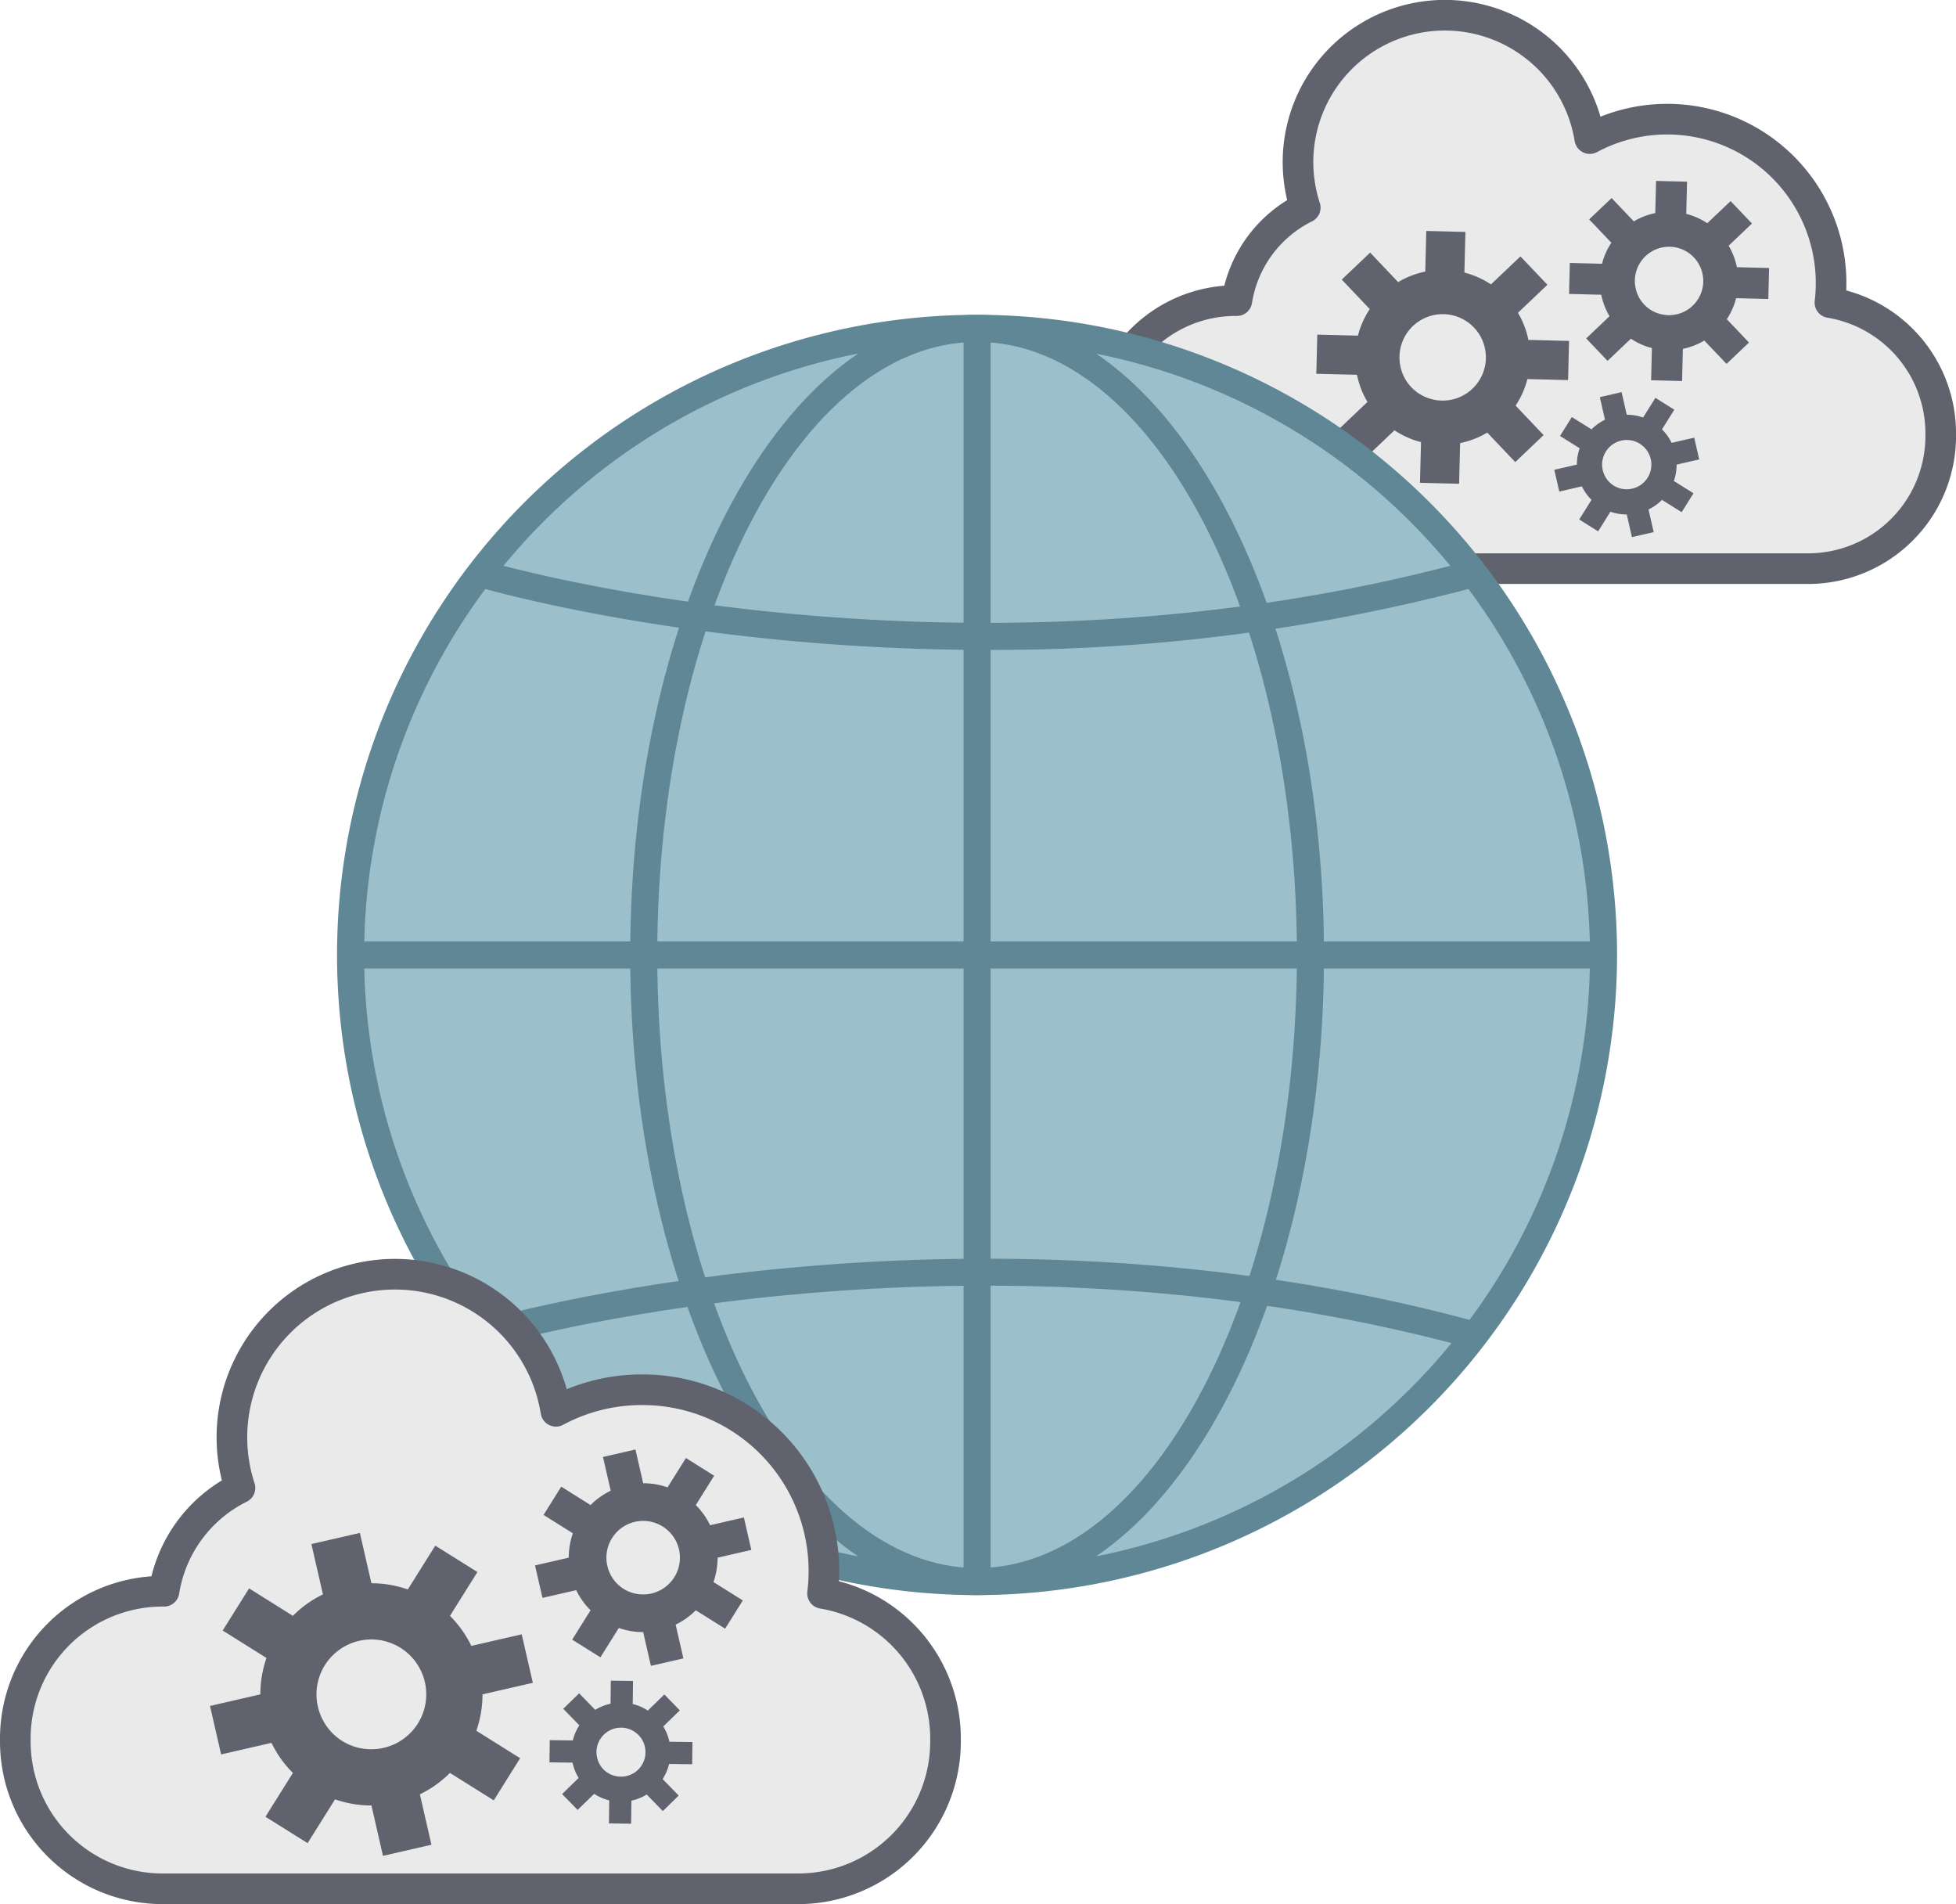
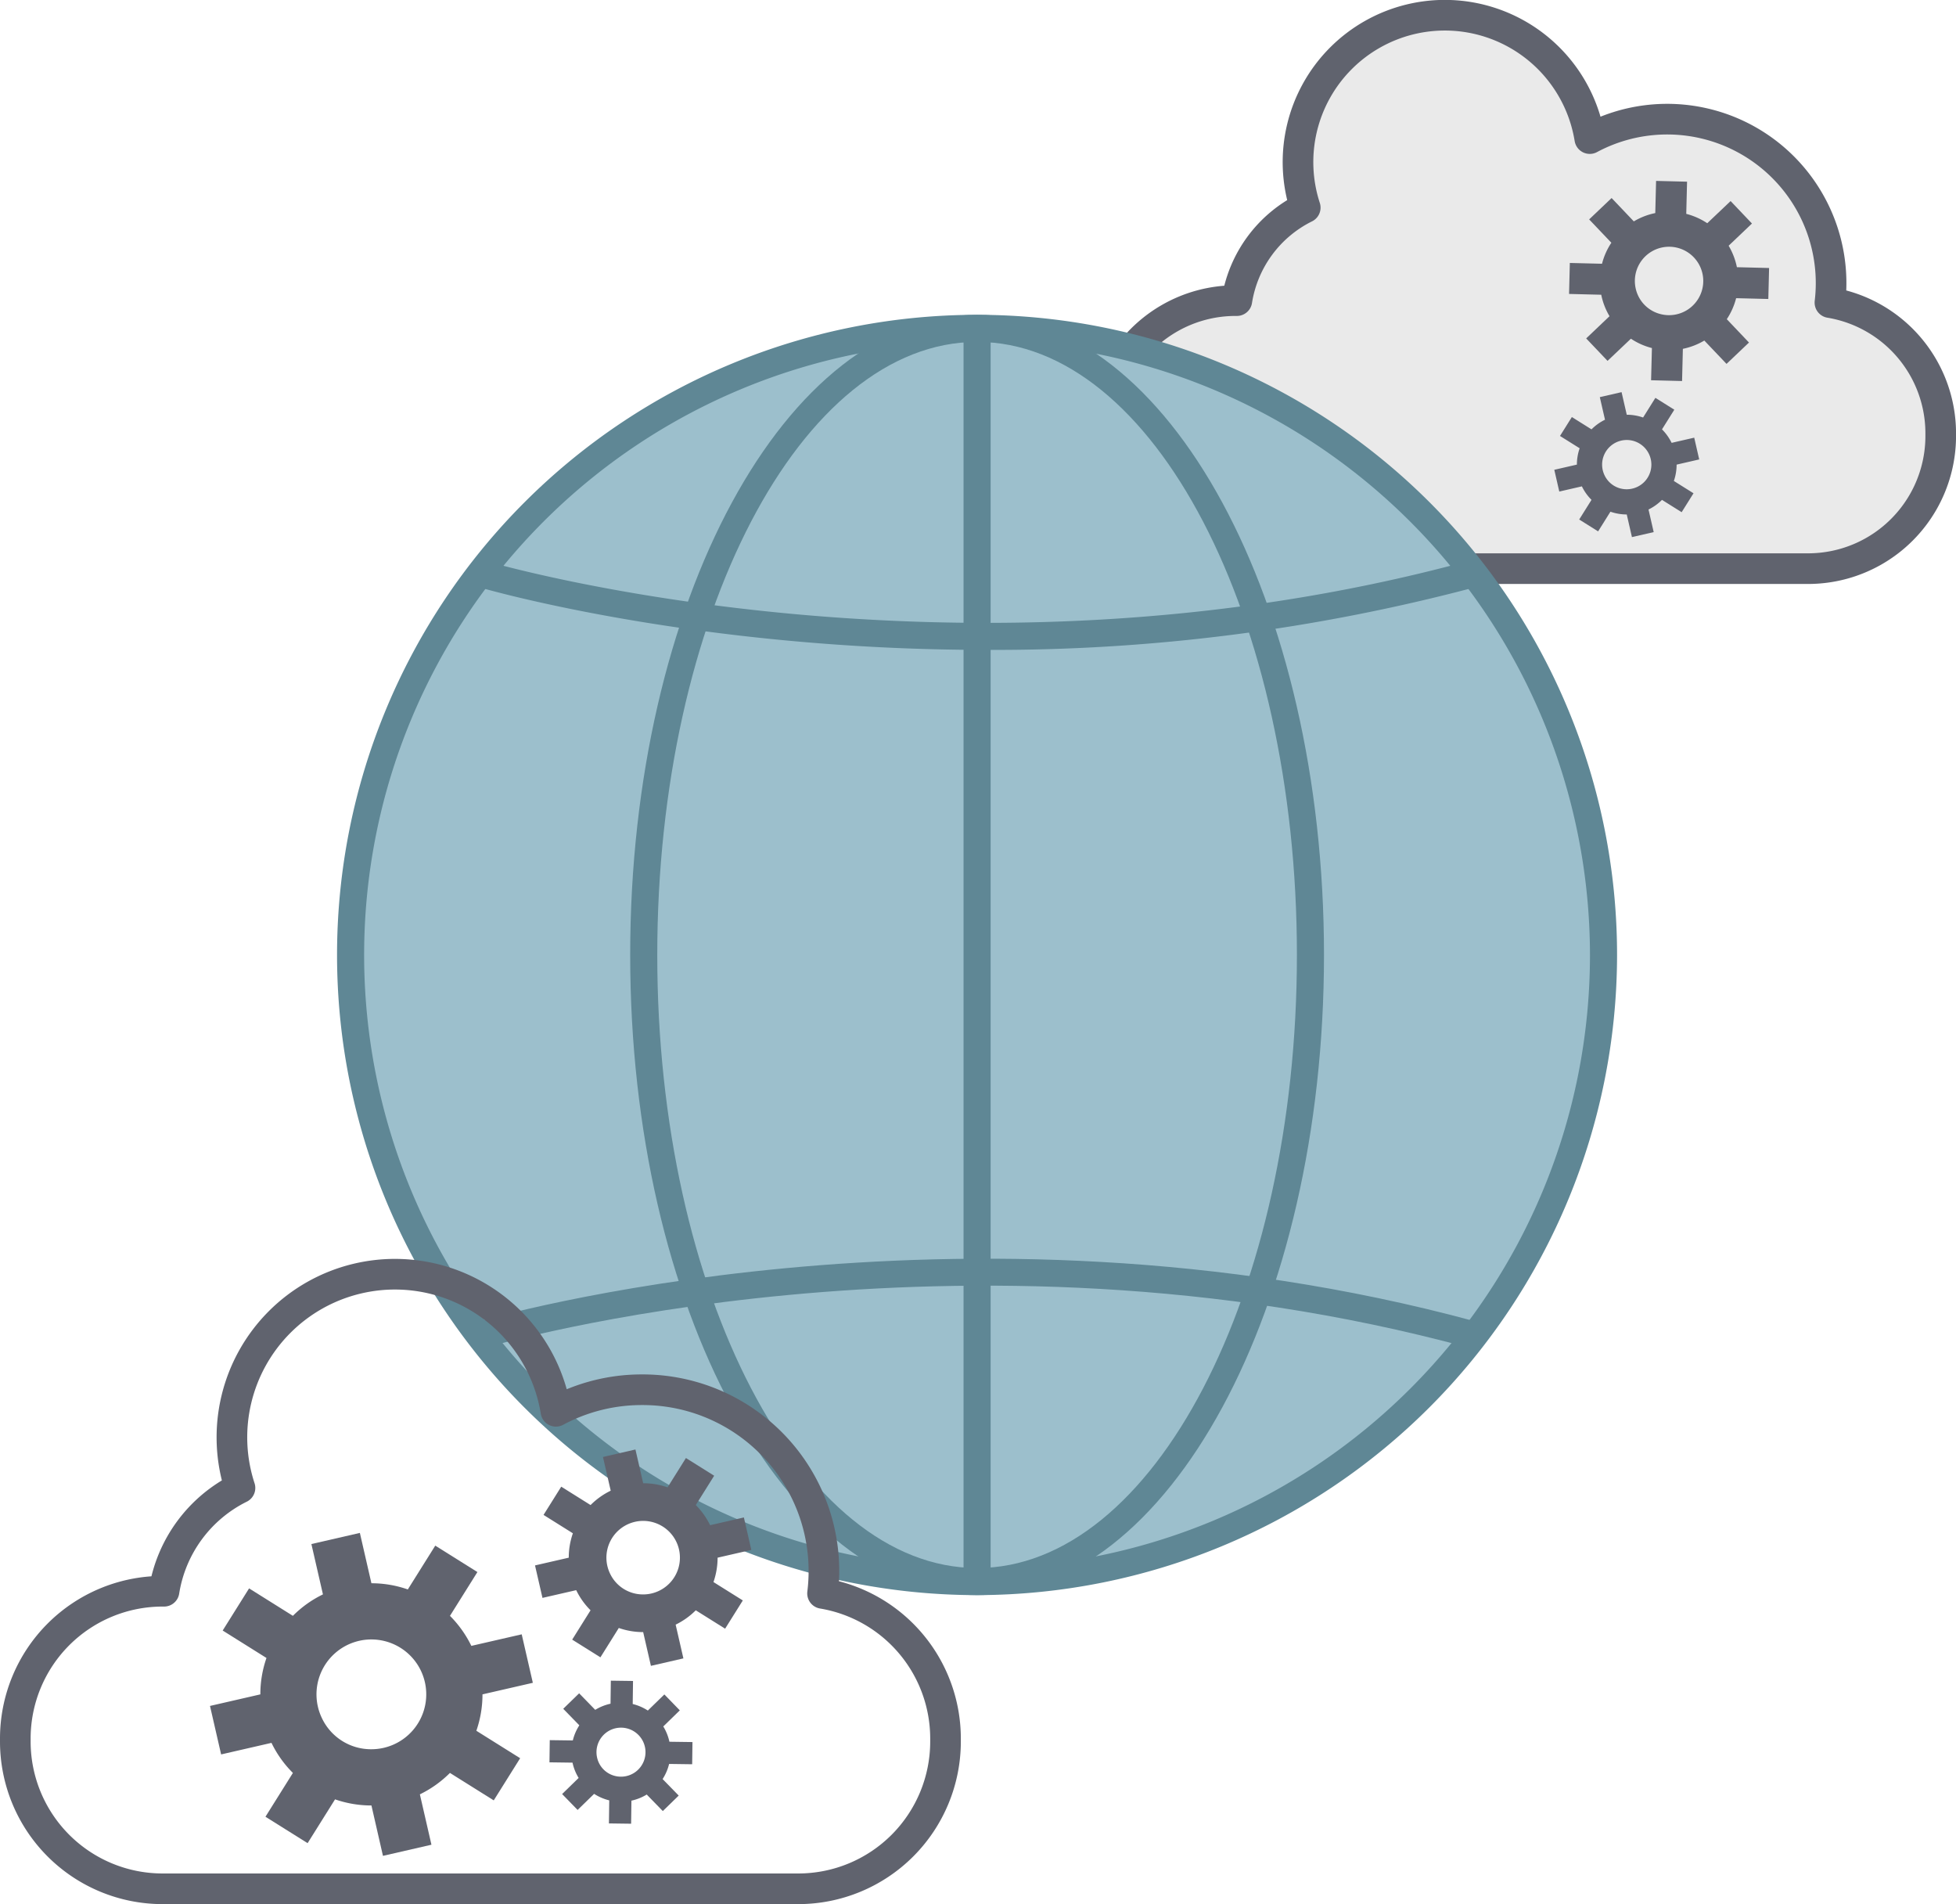
<svg xmlns="http://www.w3.org/2000/svg" width="223.5" height="217.522" viewBox="0 0 223.5 217.522">
  <g id="グループ_19672" data-name="グループ 19672" transform="translate(-567.606 -2119.734)">
    <path id="パス_11379" data-name="パス 11379" d="M240.941,41.559A18.73,18.73,0,0,0,213.5,22.824a16.778,16.778,0,1,0-32.513,7.887,14.367,14.367,0,0,0-7.813,10.624h-.147a15.155,15.155,0,0,0-15.155,15.156V56.8A15.155,15.155,0,0,0,173.03,71.953h65.411A15.156,15.156,0,0,0,253.6,56.8v-.306a15.146,15.146,0,0,0-12.655-14.932" transform="translate(535.76 2112.742)" fill="#eaeaea" />
    <path id="パス_11380" data-name="パス 11380" d="M240.941,41.559A18.73,18.73,0,0,0,213.5,22.824a16.778,16.778,0,1,0-32.513,7.887,14.367,14.367,0,0,0-7.813,10.624h-.147a15.155,15.155,0,0,0-15.155,15.156V56.8A15.155,15.155,0,0,0,173.03,71.953h65.411A15.156,15.156,0,0,0,253.6,56.8v-.306A15.146,15.146,0,0,0,240.941,41.559Z" transform="translate(535.76 2112.742)" fill="none" stroke="#60636e" stroke-linecap="round" stroke-linejoin="round" stroke-width="3.5" />
-     <path id="パス_11381" data-name="パス 11381" d="M194.775,76.4l4.472.112.116-4.647a9.963,9.963,0,0,0,3.1-1.2l3.2,3.369,3.241-3.083-3.2-3.37a9.961,9.961,0,0,0,1.348-3.033l4.647.116.111-4.472-4.646-.116a10.021,10.021,0,0,0-1.194-3.1l3.368-3.2-3.083-3.241-3.37,3.2a9.916,9.916,0,0,0-3.033-1.351l.116-4.645-4.472-.112-.116,4.645a9.892,9.892,0,0,0-3.1,1.2l-3.2-3.37-3.242,3.084,3.2,3.37a9.872,9.872,0,0,0-1.348,3.033l-4.647-.116-.112,4.472,4.647.116a9.839,9.839,0,0,0,1.2,3.1l-3.37,3.2,3.084,3.241,3.37-3.2a9.923,9.923,0,0,0,3.033,1.349Zm-2.237-13.32a4.937,4.937,0,1,1,3.583,3.767,4.884,4.884,0,0,1-3.583-3.767" transform="translate(535.082 2098.489)" fill="#60636e" />
    <path id="パス_11382" data-name="パス 11382" d="M195.244,124.337a71.583,71.583,0,1,1-71.582-71.583,71.583,71.583,0,0,1,71.582,71.583" transform="translate(555.591 2104.492)" fill="#9cbfcc" />
    <g id="グループ_18225" data-name="グループ 18225" transform="translate(606.122 2155.699)">
      <g id="グループ_19241" data-name="グループ 19241" transform="translate(0 0)">
        <path id="パス_11383" data-name="パス 11383" d="M123.3,197.109a73.13,73.13,0,1,1,73.13-73.13,73.213,73.213,0,0,1-73.13,73.13m0-143.165a70.035,70.035,0,1,0,70.035,70.035A70.115,70.115,0,0,0,123.3,53.944" transform="translate(-50.174 -50.85)" fill="#5f8795" />
        <rect id="長方形_7800" data-name="長方形 7800" width="3.094" height="143.165" transform="translate(71.582 1.547)" fill="#5f8795" />
-         <rect id="長方形_7801" data-name="長方形 7801" width="143.165" height="3.094" transform="translate(1.547 71.583)" fill="#5f8795" />
        <path id="パス_11384" data-name="パス 11384" d="M131.03,197.109c-21.857,0-39.638-32.806-39.638-73.13s17.781-73.13,39.638-73.13,39.638,32.806,39.638,73.13-17.781,73.13-39.638,73.13m0-143.165c-20.15,0-36.544,31.419-36.544,70.035s16.394,70.035,36.544,70.035,36.544-31.419,36.544-70.035S151.18,53.944,131.03,53.944" transform="translate(-57.9 -50.85)" fill="#5f8795" />
        <path id="パス_11385" data-name="パス 11385" d="M128.083,95.624c-33.445,0-57.526-7.038-57.885-7.146l.886-2.964c.534.158,53.89,15.728,111.983-.009l.81,2.985a213.974,213.974,0,0,1-55.795,7.134" transform="translate(-53.927 -57.346)" fill="#5f8795" />
        <path id="パス_11386" data-name="パス 11386" d="M183.068,193.671c-58.132-15.751-111.45-.172-111.982-.012L70.2,190.7c.54-.163,54.711-15.991,113.68-.012Z" transform="translate(-53.927 -75.725)" fill="#5f8795" />
      </g>
    </g>
-     <path id="パス_11387" data-name="パス 11387" d="M97.164,222.2a20.714,20.714,0,0,0-20.65-23.266,20.706,20.706,0,0,0-9.816,2.462,18.63,18.63,0,1,0-36.1,8.758,15.956,15.956,0,0,0-8.676,11.8h-.163A16.828,16.828,0,0,0,4.927,238.777v.34a16.828,16.828,0,0,0,16.828,16.828H94.388a16.828,16.828,0,0,0,16.828-16.828v-.34A16.819,16.819,0,0,0,97.164,222.2" transform="translate(564.429 2079.562)" fill="#eaeaea" />
    <path id="パス_11388" data-name="パス 11388" d="M97.164,222.2a20.714,20.714,0,0,0-20.65-23.266,20.706,20.706,0,0,0-9.816,2.462,18.63,18.63,0,1,0-36.1,8.758,15.956,15.956,0,0,0-8.676,11.8h-.163A16.828,16.828,0,0,0,4.927,238.777v.34a16.828,16.828,0,0,0,16.828,16.828H94.388a16.828,16.828,0,0,0,16.828-16.828v-.34A16.819,16.819,0,0,0,97.164,222.2Z" transform="translate(564.429 2079.562)" fill="none" stroke="#60636e" stroke-linecap="round" stroke-linejoin="round" stroke-width="3.5" />
    <path id="パス_11389" data-name="パス 11389" d="M47.754,257.917l5.539-1.272-1.321-5.755a12.663,12.663,0,0,0,3.435-2.447l5.005,3.136,3.018-4.816-5.005-3.136a12.658,12.658,0,0,0,.7-4.158l5.754-1.32-1.272-5.539-5.754,1.32A12.71,12.71,0,0,0,55.41,230.5l3.136-5.005-4.816-3.017-3.136,5.005a12.6,12.6,0,0,0-4.159-.707l-1.32-5.752-5.539,1.272,1.32,5.752a12.594,12.594,0,0,0-3.434,2.449l-5.005-3.136-3.018,4.815,5.005,3.136a12.558,12.558,0,0,0-.7,4.158l-5.754,1.321,1.272,5.539,5.754-1.321a12.514,12.514,0,0,0,2.447,3.435l-3.136,5.005,4.816,3.018,3.136-5.005a12.643,12.643,0,0,0,4.158.7ZM40.8,242.231a6.271,6.271,0,1,1,5.6,3.507,6.206,6.206,0,0,1-5.6-3.507" transform="translate(563.611 2073.827)" fill="#60636e" />
    <path id="パス_11390" data-name="パス 11390" d="M224.305,52.638l3.54.089.092-3.678a7.885,7.885,0,0,0,2.452-.946l2.537,2.667,2.566-2.44-2.536-2.667a7.885,7.885,0,0,0,1.067-2.4l3.678.092.088-3.54-3.678-.092a7.932,7.932,0,0,0-.945-2.452l2.666-2.537-2.44-2.566L230.724,34.7a7.85,7.85,0,0,0-2.4-1.07l.092-3.676-3.54-.089-.092,3.676a7.83,7.83,0,0,0-2.452.948l-2.537-2.667-2.566,2.441,2.537,2.667a7.814,7.814,0,0,0-1.067,2.4l-3.678-.092-.089,3.54,3.678.092a7.79,7.79,0,0,0,.946,2.452l-2.667,2.537,2.441,2.566L222,47.892a7.855,7.855,0,0,0,2.4,1.068Zm-1.771-10.544a3.908,3.908,0,1,1,2.836,2.982,3.866,3.866,0,0,1-2.836-2.982" transform="translate(531.96 2110.535)" fill="#60636e" />
    <path id="パス_11391" data-name="パス 11391" d="M85.861,235.091l3.711-.852-.885-3.855a8.513,8.513,0,0,0,2.3-1.639l3.353,2.1,2.022-3.226-3.353-2.1a8.5,8.5,0,0,0,.471-2.785l3.855-.885-.852-3.71-3.856.885a8.5,8.5,0,0,0-1.638-2.3l2.1-3.353-3.226-2.022-2.1,3.353a8.459,8.459,0,0,0-2.786-.473l-.884-3.853-3.711.852.885,3.853a8.416,8.416,0,0,0-2.3,1.641l-3.353-2.1-2.022,3.226,3.353,2.1a8.39,8.39,0,0,0-.471,2.785l-3.856.885.852,3.71,3.855-.884a8.389,8.389,0,0,0,1.639,2.3l-2.1,3.353,3.227,2.021,2.1-3.353a8.466,8.466,0,0,0,2.785.471Zm-4.655-10.508a4.2,4.2,0,1,1,3.749,2.349,4.156,4.156,0,0,1-3.749-2.349" transform="translate(556.121 2074.947)" fill="#60636e" />
    <path id="パス_11392" data-name="パス 11392" d="M205.454,41.22l2.486-.57-.592-2.582a5.687,5.687,0,0,0,1.541-1.1l2.246,1.407,1.355-2.161-2.246-1.407a5.7,5.7,0,0,0,.315-1.866l2.582-.593-.57-2.486-2.582.592a5.735,5.735,0,0,0-1.1-1.541l1.407-2.246-2.161-1.354-1.407,2.246a5.666,5.666,0,0,0-1.866-.317l-.592-2.581-2.486.57.592,2.581a5.633,5.633,0,0,0-1.541,1.1l-2.246-1.407-1.355,2.161,2.247,1.407a5.625,5.625,0,0,0-.316,1.866l-2.582.592.57,2.486,2.582-.593a5.627,5.627,0,0,0,1.1,1.541l-1.407,2.246,2.161,1.355,1.407-2.247a5.655,5.655,0,0,0,1.866.316Zm-3.119-7.039a2.814,2.814,0,1,1,2.512,1.574,2.785,2.785,0,0,1-2.512-1.574" transform="translate(548.623 2139.871)" fill="#60636e" />
    <path id="パス_11393" data-name="パス 11393" d="M80.366,261.341l2.536.034.035-2.634a5.675,5.675,0,0,0,1.748-.7l1.838,1.888,1.817-1.769L86.5,256.274a5.659,5.659,0,0,0,.744-1.728l2.634.036.034-2.536-2.634-.036a5.657,5.657,0,0,0-.7-1.747l1.888-1.839L86.7,246.607l-1.888,1.839a5.631,5.631,0,0,0-1.728-.746l.036-2.633-2.536-.034-.035,2.633a5.608,5.608,0,0,0-1.748.7l-1.839-1.889-1.817,1.769,1.839,1.888a5.59,5.59,0,0,0-.744,1.728l-2.634-.035-.034,2.535,2.634.036a5.574,5.574,0,0,0,.7,1.747l-1.888,1.839,1.769,1.817,1.888-1.838a5.655,5.655,0,0,0,1.727.744Zm-1.355-7.535a2.8,2.8,0,1,1,2.056,2.112,2.77,2.77,0,0,1-2.056-2.112" transform="translate(556.818 2066.698)" fill="#60636e" />
  </g>
</svg>